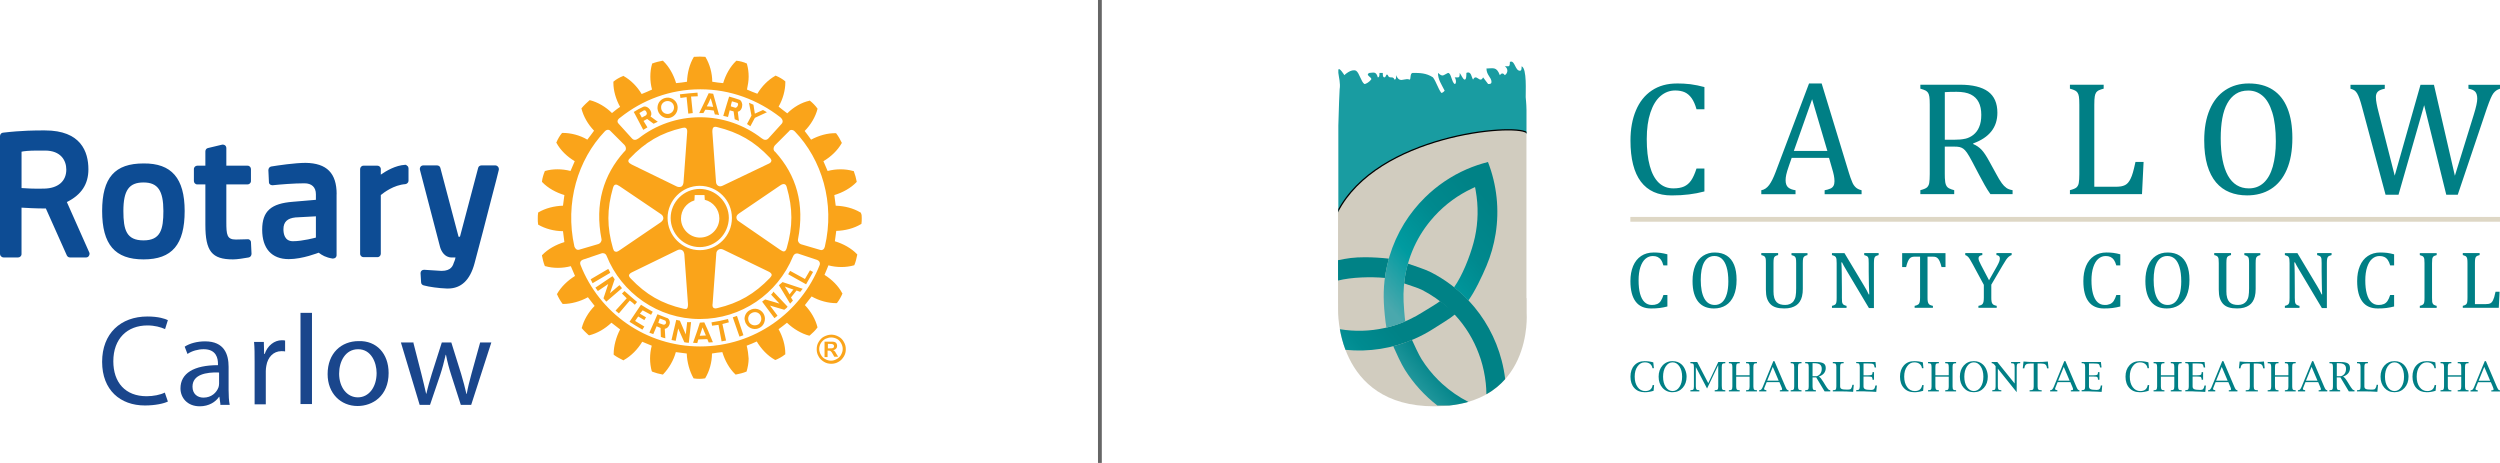
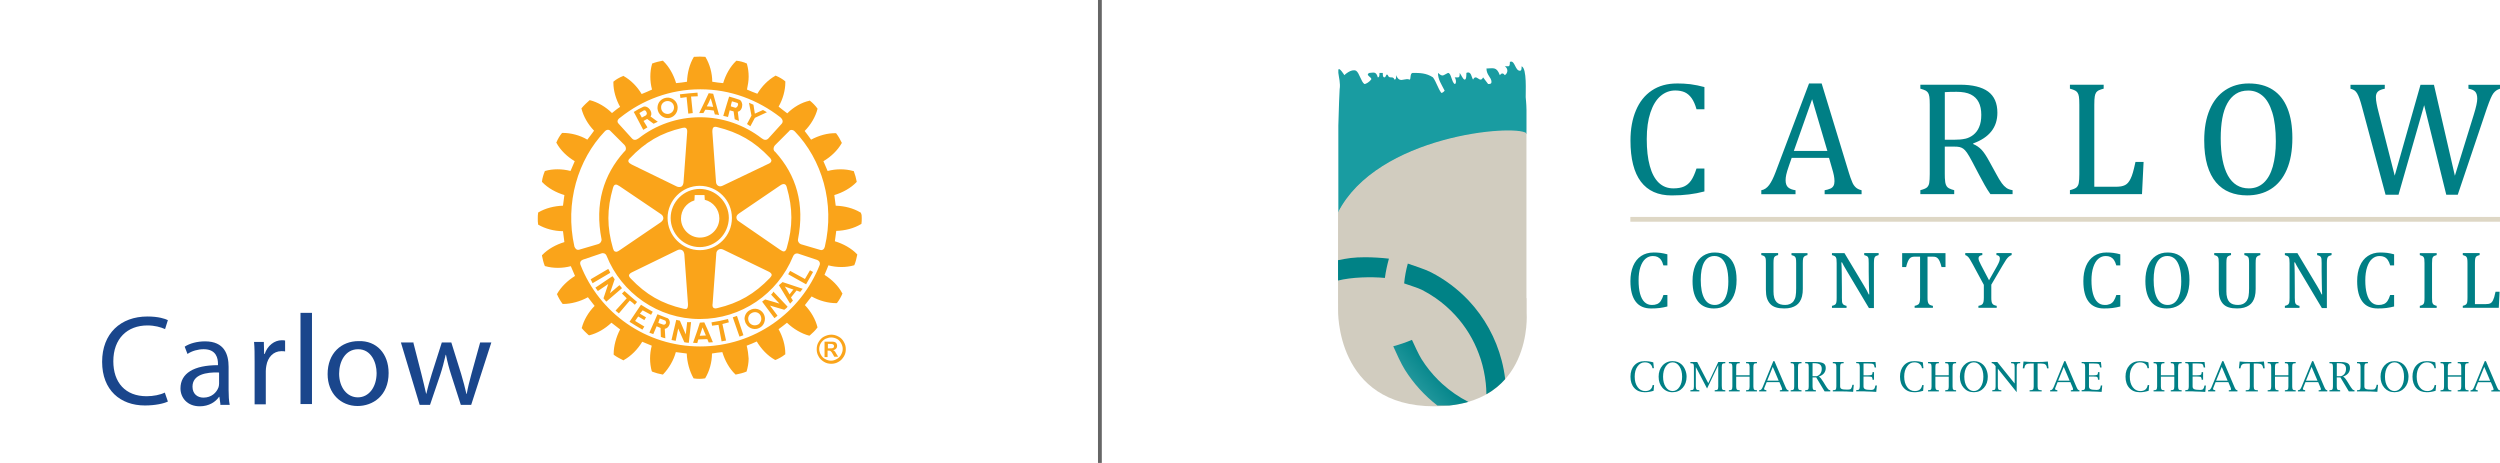
<svg xmlns="http://www.w3.org/2000/svg" id="b" viewBox="0 0 1305.33 241.71">
  <defs>
    <style>.h{fill:#199ca1;}.i,.j,.k{fill:none;}.l{fill:url(#g);}.m{fill:#ded7c5;}.n{fill:#007f85;}.o{fill:url(#e);}.p{fill:url(#f);}.q{clip-path:url(#d);}.r{fill:#0d4c94;}.s{fill:#1a468c;}.t{fill:#faa41a;}.j{stroke-miterlimit:13.33;stroke-width:1.33px;}.j,.k{stroke:#000;}.k{opacity:.6;stroke-miterlimit:10;stroke-width:2px;}.u{fill:#d1ccbf;}</style>
    <clipPath id="d">
-       <rect class="i" x="698.77" y="29.57" width="98.24" height="81.66" />
-     </clipPath>
+       </clipPath>
    <linearGradient id="e" x1="-3069.06" y1="-5097.79" x2="-3066.27" y2="-5097.79" gradientTransform="translate(-29670.63 -194968.42) rotate(-39.9) scale(33.2 -33.2)" gradientUnits="userSpaceOnUse">
      <stop offset="0" stop-color="#4aa8ad" />
      <stop offset=".12" stop-color="#4aa8ad" />
      <stop offset=".25" stop-color="#34a2a7" />
      <stop offset=".5" stop-color="#008388" />
      <stop offset=".62" stop-color="#008286" />
      <stop offset=".75" stop-color="#008286" />
      <stop offset="1" stop-color="#008286" />
    </linearGradient>
    <linearGradient id="f" x1="-3059.34" y1="-5025.3" x2="-3057.81" y2="-5025.3" gradientTransform="translate(-44247.54 -298134.07) rotate(-39.9) scale(51.28 -51.28)" gradientUnits="userSpaceOnUse">
      <stop offset="0" stop-color="#0d9ca1" />
      <stop offset=".25" stop-color="#008b90" />
      <stop offset=".5" stop-color="#008286" />
      <stop offset="1" stop-color="#008286" />
    </linearGradient>
    <linearGradient id="g" x1="-3055.97" y1="-4997.91" x2="-3054.4" y2="-4997.91" gradientTransform="translate(-54877.94 -373773.85) rotate(-39.9) scale(64.53 -64.53)" gradientUnits="userSpaceOnUse">
      <stop offset="0" stop-color="#4aa8ad" />
      <stop offset=".25" stop-color="#009ba0" />
      <stop offset=".5" stop-color="#00898e" />
      <stop offset=".75" stop-color="#008286" />
      <stop offset="1" stop-color="#008286" />
    </linearGradient>
  </defs>
  <g id="c">
    <path class="s" d="M87.65,209.66c-2.05,1.02-6.57,2.05-11.98,2.05-12.86,0-22.35-8.03-22.35-22.79s9.64-23.67,23.67-23.67c5.7,0,9.2,1.17,10.66,1.9l-1.46,4.67c-2.34-1.02-5.41-1.9-9.2-1.9-10.52,0-17.82,6.87-17.82,18.7,0,11.1,6.28,18.26,17.38,18.26,3.51,0,7.16-.73,9.5-1.9l1.61,4.67h0Z" />
    <path class="s" d="M115.12,211.26l-.58-4.09h-.15c-1.75,2.63-5.26,4.97-10.08,4.97-6.57,0-10.08-4.53-10.08-9.35,0-7.89,7.01-12.13,19.58-12.13v-.73c0-2.63-.73-7.6-7.45-7.6-2.92,0-6.14.88-8.47,2.48l-1.46-3.8c2.63-1.75,6.57-2.78,10.66-2.78,10.08,0,12.27,6.87,12.27,13.29v12.13c0,2.78.15,5.7.58,7.74h-5.11l.29-.15h0ZM114.24,194.46c-6.57-.15-13.73,1.02-13.73,7.45,0,3.8,2.63,5.7,5.7,5.7,4.24,0,6.87-2.63,7.89-5.41.15-.58.29-1.17.29-1.9v-5.7h-.15v-.15Z" />
    <path class="s" d="M132.94,188.76c0-3.8,0-7.16-.29-10.23h5.11l.15,6.28h.29c1.46-4.38,5.11-7.16,8.91-7.16.73,0,1.02,0,1.75.15v5.7c-.58-.15-1.17-.15-1.9-.15-4.24,0-7.16,3.21-7.89,7.6-.15.88-.29,1.75-.29,2.78v17.38h-5.84s0-22.35,0-22.35Z" />
    <path class="s" d="M156.9,163.35h5.99v47.62h-5.99v-47.62Z" />
    <path class="s" d="M202.91,194.75c0,11.98-8.33,17.24-16.22,17.24-8.77,0-15.63-6.57-15.63-16.65,0-10.96,7.16-17.24,16.22-17.24,9.35-.29,15.63,6.57,15.63,16.65ZM177.06,195.05c0,7.16,4.09,12.42,9.79,12.42s9.79-5.26,9.79-12.71c0-5.41-2.78-12.42-9.64-12.42-6.72,0-9.93,6.43-9.93,12.71h0Z" />
    <path class="s" d="M215.77,178.68l4.24,16.51c.88,3.65,1.75,7.01,2.48,10.37h.15c.73-3.36,1.75-6.87,2.78-10.23l5.26-16.51h4.97l5.11,16.36c1.17,3.8,2.05,7.45,2.78,10.52h.15c.58-3.36,1.46-6.72,2.48-10.52l4.53-16.36h5.84l-10.52,32.58h-5.41l-4.97-15.49c-1.17-3.65-2.05-6.87-2.78-10.66h-.15c-.88,3.8-1.75,7.16-2.92,10.66l-5.26,15.49h-5.41l-9.79-32.58h6.72l-.29-.15h0Z" />
-     <path class="r" d="M131.04,126.53l.29,5.99c0,.88-.58,1.75-1.46,1.9-2.48.44-5.99,1.02-8.18,1.02-11.1,0-14.46-4.24-14.46-18.11v-21.04h-4.24c-1.02,0-1.75-.88-1.75-1.75v-6.28c0-1.02.88-1.75,1.75-1.75h4.24v-7.45c0-.88.58-1.61,1.31-1.75l7.3-1.75c.58-.15,1.17,0,1.61.29s.73.88.73,1.46v9.2h11.1c1.02,0,1.75.88,1.75,1.75v6.28c0,1.02-.88,1.75-1.75,1.75h-11.1v19.58c0,6.72.29,9.2,4.97,9.2,1.75,0,4.53-.15,5.99-.15,1.02-.15,1.9.58,1.9,1.61M96.42,110.17c0,17.53-6.57,25.27-21.47,25.27s-21.62-7.74-21.62-25.27,6.72-24.83,21.62-24.83c14.61-.15,21.47,7.74,21.47,24.83M85.31,110.17c0-10.66-2.92-14.9-10.37-14.9s-10.52,3.94-10.52,14.9c0,9.93,1.61,15.34,10.52,15.34s10.37-5.7,10.37-15.34M260.03,87.09c-.29-.44-.88-.73-1.46-.73h-7.16c-.88,0-1.61.58-1.75,1.31l-9.5,35.94h-.73l-9.5-35.94c-.15-.73-.88-1.31-1.75-1.31h-7.16c-.58,0-1.17.29-1.46.73s-.44,1.02-.29,1.61l10.52,40.32c.58,2.05,2.34,5.41,5.99,5.41h2.05c-.15.73-.29,1.46-.58,2.05l-.15.29c-.58,1.9-1.46,4.67-6.57,4.67l-9.06-.58c-.58,0-1.02.15-1.31.44-.44.44-.58.88-.58,1.31l.29,4.82c0,.73.58,1.46,1.46,1.61,2.63.73,7.74,1.46,11.98,1.61h.58c6.87,0,11.54-4.38,13.88-13.15,2.78-10.23,6.14-23.37,8.62-33.02,1.17-4.38,2.05-8.03,2.78-10.66l1.31-5.26c0-.44,0-1.02-.44-1.46M46.6,131.79c.29.58.15,1.17-.15,1.75s-.88.88-1.46.88h-8.47c-.73,0-1.31-.44-1.61-1.02l-10.96-24.54c-5.41,0-10.08-.29-12.71-.44v24.25c0,1.02-.88,1.75-1.75,1.75H1.9c-1.02,0-1.9-.88-1.9-1.75v-61.65c0-.88.73-1.75,1.61-1.75,9.79-1.17,17.53-1.17,20.45-1.17h1.46c18.7,0,22.64,11.1,22.64,20.31,0,7.74-3.65,13.29-11.25,17.09,0,0,11.69,26.3,11.69,26.3ZM23.52,78.62h-3.94c-4.53,0-7.01.29-8.33.58v18.99c2.19.15,6.28.44,11.83.29,7.16-.15,11.54-3.8,11.54-9.93,0-4.82-2.92-9.93-11.1-9.93M175.74,101.41v31.85c0,.58-.29,1.02-.58,1.31-.44.29-.88.44-1.46.44-3.65-.58-5.55-1.75-7.3-3.07-.15,0-8.33,3.36-15.63,3.36-8.91,0-13.88-5.55-13.88-15.34s4.67-13.73,16.07-14.61l11.98-1.02v-2.92c0-3.65-2.19-5.7-5.99-5.7-5.26,0-12.71.58-16.65,1.02-.44,0-1.02-.15-1.31-.44-.44-.29-.58-.73-.58-1.31l-.29-6.14c0-.88.58-1.75,1.46-1.9,3.51-.58,12.42-1.9,17.97-1.9,11.1.15,16.22,5.41,16.22,16.36M154.27,113.53c-4.24.44-6.28,2.34-6.28,6.14,0,2.34.58,6.28,4.97,6.28,5.11,0,11.98-1.9,11.98-1.9v-11.1l-10.66.58h0ZM211.39,86.07c-4.82.29-9.64,3.07-12.56,5.11v-2.92c0-1.02-.88-1.75-1.75-1.75h-7.3c-1.02,0-1.75.88-1.75,1.75v44.26c0,1.02.88,1.75,1.75,1.75h7.3c1.02,0,1.75-.88,1.75-1.75v-30.68c1.61-1.31,6.72-5.26,12.86-5.7.88-.15,1.61-.88,1.61-1.75v-6.43c0-.44-.15-1.02-.58-1.31-.44-.44-.88-.73-1.31-.58" />
    <path class="t" d="M328.84,156.92l-5.7,6.72-1.75-1.46,5.84-6.43c-.88-.88-1.61-1.61-2.48-2.48l1.31-1.31c2.19,2.05,4.24,3.65,6.57,5.7l-1.17,1.46c-.73-.73-1.61-1.46-2.63-2.19M317.59,140.41l-9.2,5.41c.29.58.73,1.46,1.02,2.05l9.2-5.41c-.29-.88-.58-1.31-1.02-2.05M323.43,148.88l-4.97,4.24,2.48-7.3c-.44-.58-.58-1.02-1.17-1.61l-8.91,5.99c.44.58.88,1.17,1.31,1.75l5.41-3.65-2.48,7.45c.44.44.88,1.17,1.46,1.75l8.18-7.01c-.29-.58-.88-1.02-1.31-1.61M335.56,162.03c1.46.73,2.92,1.61,4.38,2.34l.88-1.61c-2.19-1.17-4.24-2.48-6.14-3.65l-5.99,8.91c2.34,1.46,4.38,2.78,6.72,4.09l1.02-1.61-4.82-2.92,1.61-2.34,3.21,1.9.88-1.46c-1.02-.58-2.05-1.17-3.21-1.9l1.46-1.75h0ZM365.36,129.02c-8.33,0-15.19-6.87-15.19-15.19s6.87-15.19,15.19-15.19,15.19,6.87,15.19,15.19c-.15,8.33-6.87,15.19-15.19,15.19M365.51,124.05c5.55,0,10.08-4.53,10.08-10.08,0-4.53-3.21-8.62-7.6-9.64,0-.44-.15-2.48-.15-2.48h-5.11s-.15,2.34-.15,2.78c-4.24,1.31-7.01,5.11-7.01,9.5,0,5.41,4.53,9.93,9.93,9.93M343.3,56.7v-.44c0-2.78,2.05-4.97,4.82-5.26,2.92-.29,5.55,1.9,5.7,4.82v.44c0,2.78-2.05,5.11-4.82,5.41-2.92.15-5.41-2.05-5.7-4.97M345.2,56.41c.15,1.9,1.75,3.21,3.65,3.07,1.75-.15,3.07-1.61,3.07-3.36v-.29c-.15-1.9-1.75-3.21-3.65-3.07-1.75.15-3.21,1.61-3.07,3.36v.29ZM367.26,59.04h-2.19l2.63-5.41,2.34-4.97,2.34.29,1.31,4.67,1.75,6.43c-.73-.15-1.46-.29-2.19-.29l-.58-2.05c-1.61-.29-2.92-.29-4.38-.44l-1.02,1.75ZM369.01,55.53c1.17,0,2.19.15,3.36.29l-.58-2.19-.73-2.34-1.02,2.34-1.02,1.9h0ZM358.49,50.71l.88,8.62,2.34-.29-.88-8.62,3.51-.15-.15-1.9c-3.8.29-5.41.44-9.2.88l.29,1.9,3.21-.44h0ZM358.79,168.17l-.73,6.43-3.07-7.16c-.73-.15-1.17-.29-1.9-.44l-2.48,10.52c.73.15,1.46.29,2.19.44l1.31-6.43,3.21,7.16c.73.15,1.46.29,2.34.29l1.17-10.81c-.58,0-1.31.15-2.05,0M420.29,145.67l-7.74-4.24-1.02,1.75,9.35,5.26,3.65-6.43-1.61-.88s-2.63,4.53-2.63,4.53ZM408.6,147.28l10.52,3.51c-.29.29-.44.58-.73.88-.15.29-.44.44-.58.73l-1.9-.73-2.92,3.65,1.02,1.61c-.44.44-.88,1.02-1.46,1.61l-4.24-7.01-1.61-2.63,1.9-1.61h0ZM409.77,149.61l1.31,2.05,1.17,2.05,1.61-2.05.44-.44-4.53-1.61h0ZM398.67,163.78c.44.73.73,1.75.73,2.63,0,.73-.15,1.46-.44,2.19-.44,1.02-1.17,1.9-2.19,2.48-2.48,1.46-5.7.58-7.16-1.9,0-.15-.15-.29-.29-.44-.29-.73-.44-1.46-.58-2.19,0-1.9,1.02-3.65,2.63-4.53,2.63-1.61,5.84-.73,7.3,1.75M397.5,166.41c0-.58-.15-1.17-.44-1.75-.88-1.61-2.92-2.19-4.67-1.17-1.17.58-1.75,1.75-1.75,2.92,0,.58.15,1.17.44,1.75.15.15.15.29.44.58,1.02,1.17,2.78,1.46,4.24.73.44-.15.73-.44.88-.73.58-.73.88-1.46.88-2.34M402.61,153.85l4.38,4.67-7.45-2.19c-.58.44-1.02.58-1.61,1.17l6.43,8.62c.58-.44,1.17-.88,1.61-1.31l-3.94-5.26,7.45,2.19c.58-.44,1.31-.88,1.75-1.61l-7.45-7.89c-.15.58-.73,1.17-1.17,1.61M449.94,113.97c0,1.02,0,2.05-.15,2.78v.15l-.29.15c-3.65,2.19-8.18,3.36-12.86,3.51-.15.58-.58,4.82-.73,5.41,4.38,1.31,8.62,3.65,11.54,6.72l.15.15v.15c-.29,1.61-.88,3.94-1.46,5.26l-.15.29h-.15c-4.09,1.17-8.91,1.17-13.29,0-.15.58-1.9,4.53-2.05,4.97,3.94,2.48,7.3,5.84,9.2,9.5l.15.15v.15c-.58,1.46-1.75,3.51-2.78,4.82l-.15.15h-.29c-4.09,0-8.77-1.17-12.86-3.51-.44.44-3.07,4.09-3.51,4.53,3.21,3.36,5.55,7.45,6.57,11.54v.15l-.15.15c-.88,1.31-2.63,2.92-3.8,3.94l-.15.15h-.29c-3.94-1.02-8.18-3.51-11.54-6.72-.44.44-3.8,2.92-4.38,3.36,2.19,3.94,3.51,8.47,3.51,12.56v.58l-.29.15c-1.17,1.02-3.36,2.19-4.82,2.78h-.15l-.29-.15c-3.65-2.05-7.01-5.55-9.35-9.5-.58.29-4.67,2.05-5.26,2.19.58,2.19.88,4.53,1.02,6.72,0,2.34-.44,4.53-1.02,6.57v.15l-.29.15c-1.31.58-3.65,1.17-5.26,1.46h-.29l-.15-.15c-3.07-2.92-5.41-7.16-6.72-11.54-.58,0-4.82.58-5.41.73,0,4.53-1.31,9.2-3.51,12.86l-.15.15h-.29c-1.46.29-3.8.29-5.41,0h-.15l-.15-.15c-2.05-3.65-3.36-8.33-3.51-12.86-.58,0-5.11-.73-5.7-.73-1.17,4.38-3.65,8.47-6.57,11.54l-.15.15h-.29c-1.61-.29-3.8-.88-5.26-1.46l-.15-.15-.15-.15c-.58-2.05-.88-4.38-.88-6.57s.29-4.53.88-6.72c-.58-.29-4.38-1.75-4.97-2.05-2.34,3.94-5.84,7.45-9.5,9.5l-.15.15h-.29c-1.46-.73-3.51-1.75-4.82-2.78l-.15-.15v-.44c0-4.09,1.31-8.77,3.36-12.71-.44-.44-4.09-3.07-4.53-3.51-3.36,3.21-7.45,5.55-11.54,6.57h-.15l-.29-.15c-1.17-1.02-2.78-2.63-3.8-3.94l.29.44v-.15c1.02-4.09,3.51-8.33,6.72-11.54-.29-.44-3.07-3.94-3.51-4.53-3.94,2.19-8.77,3.51-12.86,3.51h-.29l-.15-.15c-1.02-1.31-2.19-3.36-2.78-4.82l-.15-.15.15-.15c2.05-3.65,5.55-7.01,9.35-9.35-.29-.58-1.9-4.53-2.19-5.11-4.38,1.17-9.2,1.17-13.29,0h-.15l-.15-.15c-.58-1.31-1.17-3.65-1.46-5.26v-.29l.15-.15c2.92-3.07,7.16-5.41,11.54-6.72,0-.58-.73-5.11-.73-5.7-4.67,0-9.35-1.31-12.86-3.36l-.15-.15v-.29c-.15-.73-.15-1.75-.15-2.78s0-1.9.15-2.78v-.29l.15-.15c3.65-2.19,8.33-3.36,12.86-3.51.15-.58.58-4.97.73-5.55-4.38-1.31-8.62-3.65-11.54-6.72l-.15-.15v-.29c.15-1.61.88-3.94,1.46-5.26v-.15h.15c3.94-1.17,8.91-1.17,13.29,0,.29-.58,1.9-4.53,2.19-5.11-3.94-2.34-7.45-5.7-9.5-9.5l-.15-.29.15-.15c.58-1.46,1.75-3.51,2.78-4.67l.15-.15h.29c4.24,0,8.91,1.17,12.86,3.51.44-.44,3.07-4.09,3.51-4.67-3.21-3.36-5.55-7.45-6.57-11.54v-.15l.15-.15c1.02-1.31,2.78-2.92,3.94-3.94l.15-.15h.15c4.09,1.02,8.33,3.51,11.54,6.72.44-.44,3.65-2.92,4.24-3.21-2.19-3.94-3.51-8.47-3.51-12.56v-.58l.15-.15c1.17-1.02,3.21-2.19,4.82-2.78l.15-.15.29.15c3.65,2.05,7.01,5.41,9.35,9.35.58-.15,4.82-2.05,5.41-2.34-.58-2.19-.88-4.38-.88-6.72s.29-4.53.88-6.57v-.29h.15c1.31-.58,3.65-1.17,5.26-1.46h.29l.15.15c3.07,2.92,5.41,7.16,6.72,11.54.58,0,5.11-.58,5.7-.73.15-4.53,1.31-9.2,3.51-12.86l.15-.15h.29c1.61-.15,3.94-.15,5.41,0h.15l.15.15c2.19,3.65,3.51,8.33,3.51,12.86.73.15,4.97.73,5.7.73,1.31-4.38,3.65-8.62,6.72-11.54l.15-.15h.15c1.61.15,3.94.73,5.26,1.46h.15v.29c.58,2.05.88,4.24.88,6.57s-.44,4.53-.88,6.72c.58.29,4.82,2.05,5.41,2.19,2.34-3.94,5.7-7.3,9.35-9.35l.15-.15.29.15c1.46.58,3.51,1.75,4.67,2.78l.15.15v.58c0,4.09-1.31,8.77-3.51,12.56.44.44,3.94,3.07,4.53,3.51,3.21-3.21,7.45-5.7,11.54-6.57l.15-.15.15.15c1.17.88,2.92,2.63,3.8,3.94l.15.15v.15c-1.02,4.09-3.51,8.33-6.72,11.54.44.44,2.92,3.94,3.36,4.53,4.09-2.19,8.77-3.51,12.86-3.36h.15l.15.15c1.02,1.31,2.19,3.36,2.78,4.67l.15.29-.15.15c-2.05,3.65-5.55,7.01-9.5,9.35.29.58,1.9,4.53,2.19,5.11,4.38-1.17,9.2-1.17,13.29,0h.29l.15.29c.58,1.46,1.17,3.65,1.46,5.26v.15l-.15.15c-2.92,3.07-7.16,5.41-11.54,6.72.15.58.58,4.97.73,5.55,4.67.15,9.2,1.31,12.86,3.51l.29.15v.15c.44.73.44,1.75.44,2.78M323,64.59l7.01,7.74c1.02,1.02,2.05.88,3.51-.15,8.77-6.87,20.01-10.96,31.99-10.96s23.23,4.09,32.14,10.96c1.31,1.02,2.48,1.17,3.51.15l7.01-7.74c.73-.88.73-2.05-.73-3.36-11.69-9.06-26-14.61-41.78-14.61s-30.24,5.55-41.78,14.75c-1.75,1.17-1.75,2.34-.88,3.21M323.43,97.17c-.73-.44-1.61-1.02-2.19-.73-.58.15-.88.73-1.17,1.61-3.21,11.1-3.21,20.6,0,31.7.29.73.44,1.46,1.17,1.61.58.29,1.31,0,2.34-.73l21.47-14.61c.73-.58,1.31-1.31,1.31-2.05,0-.88-.44-1.61-1.31-2.19l-21.62-14.61h0ZM328.11,84.31c.15.73,1.02,1.17,1.75,1.61l23.37,11.39c.88.44,1.75.44,2.48.15.73-.44,1.02-1.17,1.17-2.19l1.9-26c.15-1.31-.15-2.05-.58-2.34-.44-.44-1.17-.29-1.9-.15-11.25,2.63-19.43,7.45-27.46,15.92-.58.44-.88,1.17-.73,1.61M328.4,143.77c0,.44.29,1.02.88,1.61,8.03,8.47,16.22,13.15,27.46,15.78.73.15,1.46.29,1.9,0,.44-.44.58-1.17.58-2.34l-1.9-26c-.15-1.02-.44-1.75-1.17-2.19s-1.61-.44-2.48,0l-23.37,11.39c-.88.44-1.75.88-1.9,1.75.15-.15,0-.15,0,0M365.36,130.62c9.2,0,16.8-7.45,16.8-16.8s-7.6-16.8-16.8-16.8-16.8,7.6-16.8,16.8,7.6,16.8,16.8,16.8M372.52,160.72c.44.29,1.02.44,2.05.15,11.25-2.63,19.43-7.45,27.46-15.78.44-.58,1.02-1.17.88-1.75-.15-.58-.73-1.17-1.75-1.61l-23.52-11.39c-.88-.44-1.75-.44-2.48,0s-1.17,1.17-1.17,2.19l-1.9,26c-.15.73-.15,1.75.44,2.19M407.43,130.48c.73.44,1.46,1.02,2.19.73.44-.15.88-.73,1.17-1.75,3.21-11.1,3.21-20.6,0-31.7-.15-.73-.58-1.46-1.17-1.61s-1.31,0-2.34.73l-21.47,14.61c-.88.58-1.31,1.31-1.31,2.05s.44,1.61,1.31,2.05l21.62,14.9h0ZM402.76,83.88c0-.44-.29-1.02-.88-1.61-8.03-8.47-16.22-13.15-27.46-15.92-.58-.15-1.31-.29-1.9.15-.44.44-.58,1.17-.58,2.34l1.9,26c0,1.02.44,1.75,1.17,2.19s1.61.29,2.48-.15l23.52-11.25c.73-.29,1.61-.73,1.75-1.61.15-.58.15-.73,0-.15M302.54,130.33l9.93-2.92c.88-.29,1.75-1.31,1.61-2.48-3.65-18.55,1.02-33.6,11.83-45.72,1.17-.73,1.17-2.34.15-3.51l-7.3-7.3c-.73-.88-2.05-.88-3.07.29-13.88,14.61-20.89,37.11-15.78,60.04.44,1.17,1.31,2.05,2.63,1.61M426.72,135.74l-10.08-3.36c-.58-.15-1.9-.15-2.63,1.61-8.03,19.43-26.88,32.58-48.65,32.58s-40.9-13.59-48.65-33.02c-.58-1.46-2.05-1.46-2.48-1.31l-9.93,3.36c-1.02.44-1.75,1.31-1.17,2.78,9.79,24.98,34.04,42.51,62.38,42.51s52.74-17.68,62.52-42.66c.29-1.17-.29-2.05-1.31-2.48M415.03,68.68c-1.02-1.17-2.63-1.02-3.07-.15l-7.3,7.3c-1.02,1.17-1.02,2.78.15,3.51,10.96,12.13,15.49,27.17,11.83,45.72-.15,1.17.73,2.19,1.61,2.48l9.93,2.92c1.31.44,2.19-.44,2.48-1.61,5.41-22.94-1.61-45.58-15.63-60.19M391.8,65.91l2.34-4.38,6.28-2.92c-.58-.44-1.31-.73-2.05-1.17l-4.24,1.9-.73-4.67c-.88-.44-1.46-.58-2.34-1.02l1.31,6.72-2.34,4.38s1.75,1.17,1.75,1.17ZM380.12,166.56c-3.07.73-5.55,1.31-8.62,1.75l.29,1.75c1.17-.15,2.19-.29,3.36-.44l1.61,8.62,2.34-.44-1.9-8.62c1.17-.29,2.19-.58,3.36-.88l-.44-1.75h0ZM349.73,168.02v.58c-.15,1.46-1.17,2.92-2.63,3.07l.29,4.97c-.73-.15-1.61-.44-2.34-.73l-.15-4.67-2.05-.88-1.75,4.09c-.73-.29-1.31-.44-2.05-.73l2.19-4.97.29-.58,1.75-4.09,4.82,1.9c1.02.15,1.46,1.17,1.61,2.05M347.68,168.02c0-.29-.15-.58-.58-.73l-2.63-1.02-.58,1.75-.15.58h0l2.48.88c.73.29,1.31-.29,1.61-.88-.15-.15-.15-.29-.15-.58M380.12,61.09c-.88-.29-1.46-.29-2.48-.58l1.75-5.84,1.31-4.24c1.75.44,3.51,1.02,5.26,1.61,1.02.29,1.46,1.46,1.61,2.63,0,1.61-.73,3.36-2.34,3.65l.58,4.82c-.73-.29-1.31-.58-2.19-.88l-.58-4.09-2.05-.58-.88,3.51ZM381.58,55.53l2.34.73c.58.15,1.46-.88,1.46-1.75,0-.44-.15-.73-.73-.88-.88-.29-1.46-.44-2.48-.73l-.44,1.61-.15,1.02ZM369.89,173.13l2.34,5.55c-.73,0-1.46.15-2.19.15l-.73-1.75-4.67.15-.58,1.9c-.73,0-1.46-.15-2.19-.15l2.05-5.84,1.46-4.53v-.15l2.34-.15.15.29s2.05,4.53,2.05,4.53ZM368.57,175.18l-.88-2.05-.88-2.19-.73,2.19-.73,2.19,3.21-.15ZM382.6,165.68l3.51,10.08c.73-.29,1.46-.44,2.05-.73l-3.36-10.08c-.88.29-1.31.44-2.19.73M331.47,59.48l-.58-1.02c1.61-1.02,3.21-1.9,4.82-2.63,1.9-1.02,4.53,1.46,4.38,3.8,0,.44-.15.73-.44,1.17l3.8,2.78c-.73.29-1.31.58-2.19,1.02l-3.36-2.48-1.9,1.02,2.05,3.36c-.73.44-1.17.73-2.19,1.31l-4.38-8.33h0ZM333.81,59.04l.29.44,1.02,1.9,2.19-1.17c.15-.15.29-.44.44-.73,0-1.02-.73-2.34-1.75-1.75-.73.44-1.31.73-2.19,1.31" />
    <path class="t" d="M432.27,181.9h.73c.88,0,1.61,0,1.75-.15.29,0,.44-.15.58-.44.15-.15.15-.44.15-.58,0-.29-.15-.44-.15-.58-.15-.15-.29-.29-.58-.44-.29-.15-.88-.15-1.75-.15h-.73v2.34ZM430.52,186.43v-8.03h4.24c.58,0,1.02.15,1.31.29.29.15.58.44.73.73s.29.73.29,1.17c0,.58-.15,1.02-.58,1.46s-.88.73-1.61.73c.29.15.44.15.58.29s.29.29.58.58c0,0,.29.44.58,1.02l1.02,1.61h-2.05l-.73-1.31c-.44-.88-.88-1.46-1.17-1.61-.29-.29-.73-.29-1.17-.29h-.44v3.36h-1.61ZM434.02,176.2c-1.02,0-2.05.29-3.07.73-1.02.58-1.75,1.31-2.34,2.19-.58,1.02-.88,2.05-.88,3.07s.29,2.05.88,3.07,1.31,1.75,2.19,2.19c1.02.58,2.05.88,3.07.88s2.05-.29,3.07-.88,1.75-1.31,2.19-2.19c.58-1.02.88-2.05.88-3.07s-.29-2.05-.88-3.07-1.31-1.75-2.19-2.19-1.9-.73-2.92-.73M434.02,174.74c1.31,0,2.48.29,3.8,1.02,1.17.58,2.19,1.61,2.78,2.78.73,1.17,1.02,2.48,1.02,3.8s-.29,2.63-1.02,3.8c-.73,1.17-1.61,2.19-2.78,2.78-1.17.73-2.48,1.02-3.8,1.02s-2.63-.29-3.8-1.02c-1.17-.73-2.19-1.61-2.78-2.78-.73-1.17-1.02-2.48-1.02-3.8s.29-2.63,1.02-3.8c.73-1.17,1.61-2.19,2.78-2.78s2.48-1.02,3.8-1.02" />
    <line class="k" x1="574.29" x2="574.29" y2="241.71" />
    <path class="h" d="M788.35,32.29c0,1.17,0,2.31-.87,2.31h-1.75c1.75,1.17,1.75,3.48,0,4.64-.87-1.17-1.74-1.17-2.62,0-1.75-4.64-3.49-3.48-6.98-3.48,0,3.48,2.62,4.64,2.62,6.97,0,1.14-.87,1.14-1.75,1.14-.87-1.14-1.74-2.3-2.62-3.47-.87,1.75-1.75,1.17-2.62.58-.87-.58-1.75-1.16-2.62.59-.87-1.17-.87-4.64-3.49-3.5,0,1.17,0,3.5-.87,3.5s-1.74-2.33-2.62-3.5c0,1.17,0,2.33-.87,2.33h-1.74c.87,1.16.87,3.47,0,3.47-1.75-1.14-1.75-5.8-3.49-5.8-2.62,1.17-2.62,2.33-5.24,0,0,3.5,1.74,5.8,3.49,9.28,0,0-.87,1.16-1.75,1.16-1.74-2.31-2.62-5.78-4.36-8.11-3.5-2.33-6.99-2.33-10.48-2.33-1.74,0-.87,3.5-1.74,3.5-.95-.43-1.9-.23-2.82-.04-1.59.33-3.06.66-4.17-2.29,0,1.16,0,2.32-.87,2.32-.87-2.32-2.62,0-3.5-2.32-.87-1.17-.87,1.16-1.74,1.16s-.87-1.16-.87-2.33h-1.74c0,1.17,0,2.33-.87,2.33-.87-3.48-2.62-2.33-4.37-2.33-2.61,1.17,1.75,2.33.88,3.49-.87,1.17-2.62,2.31-3.49,2.31-1.75-1.14-2.62-5.8-4.37-6.94-2.61-1.17-6.11,2.31-6.11,2.31,0,0-2.76-4.54-3.14-2.74v1.55c.25,2.26,1.21,5.49.68,8.58-.1.68-.43,9.95-.68,18.92v45.67c20.65-40.43,92.54-46.16,98.22-41.21,0,0,.02-1.07.02-2.68v-9.98c-.04-3.3-.39-6.02-.41-6.58-.1-2.37.76-15.08-2.14-16.16,0,1.16,0,2.33-.87,2.33-2.36,0-2.6-4.79-4.58-4.79-.23,0-.45.05-.66.15" />
    <g class="q">
      <path class="j" d="M797.01,69.53c-3.16-2.41-22.63-2.13-43.86,3.79-21.24,5.91-44.25,17.45-54.52,37.56" />
    </g>
    <path class="m" d="M851.26,115.77h454.07v-2.5h-454.07v2.5Z" />
    <path class="n" d="M1288.85,44.27v2.04c1.65.27,2.82.79,3.53,1.55.7.76,1.07,1.98,1.07,3.69s-.6,4.41-1.8,8.29l-9.88,31.92-10.93-47.48h-7.02l-13.46,47.44-8.42-33.06c-.45-1.69-.79-3.22-1.04-4.56-.23-1.15-.36-2.31-.37-3.48,0-1.2.35-2.13,1.03-2.79.68-.68,1.88-1.18,3.61-1.51v-2.04h-17.91v2.04c.93.25,1.63.55,2.12.89.48.35.95.87,1.36,1.55.43.7.83,1.63,1.26,2.83s.87,2.74,1.38,4.64l12.19,45.44h6.77l13.39-46.74,11.54,46.74h6l15.22-45.15c.74-2.11,1.38-3.8,1.92-5.07.54-1.26,1.04-2.17,1.49-2.77.47-.6.95-1.07,1.46-1.42.49-.37,1.17-.68,2-.95v-2.04h-16.48ZM1186.69,46.86c-3.4-2.19-7.57-3.28-12.54-3.28-4.65,0-8.75,1.16-12.28,3.49s-6.23,5.72-8.13,10.18c-1.9,4.47-2.85,9.8-2.85,16.03,0,5.05.55,9.39,1.61,13.02,1.07,3.61,2.6,6.6,4.56,8.93,1.98,2.33,4.33,4.04,7.08,5.14,2.73,1.11,5.78,1.65,9.14,1.65,4.73,0,8.89-1.1,12.44-3.33,3.57-2.24,6.32-5.59,8.27-10.09,1.96-4.48,2.93-9.99,2.93-16.53,0-6.09-.85-11.28-2.58-15.54-1.71-4.25-4.25-7.47-7.65-9.66M1186.71,86.93c-1.07,3.75-2.66,6.58-4.77,8.52-2.12,1.94-4.69,2.91-7.74,2.91-4.79,0-8.44-2.25-10.94-6.69-2.48-4.49-3.75-10.98-3.75-19.56,0-3.77.27-7.16.81-10.24.55-3.07,1.42-5.69,2.6-7.84,1.18-2.17,2.68-3.82,4.48-5,1.8-1.17,3.94-1.75,6.46-1.75,2.85,0,5.33.89,7.49,2.72,2.15,1.8,3.84,4.72,5.08,8.71,1.24,4.01,1.86,9.06,1.86,15.14,0,4.99-.55,9.35-1.59,13.09M1113.6,90.25c-.3,1.09-.7,2.15-1.2,3.16-.35.74-.79,1.42-1.32,2.04-.43.49-.95.9-1.53,1.2-.66.31-1.36.54-2.08.66-1,.15-2,.22-3.01.2h-10.96v-42.81c0-2,.08-3.45.25-4.39.09-.73.34-1.43.74-2.06.35-.45.78-.79,1.28-1.07.85-.37,1.73-.67,2.62-.89v-2.04h-17.62v2.04c1.28.37,2.19.68,2.72.99.52.27.96.67,1.28,1.16.33.49.57,1.19.7,2.06.13.87.21,2.27.21,4.19v36.21c0,2.05-.1,3.59-.29,4.59-.11.88-.51,1.7-1.14,2.33-.58.55-1.75,1.03-3.48,1.48v2.06h37.63l.83-16.82h-4.23c-.54,2.54-1.03,4.45-1.39,5.7M1045.25,95.72c-1.04-1.47-1.98-3.02-2.81-4.62l-3.77-6.85c-1.48-2.73-2.81-4.75-4.03-6.05-1.23-1.29-2.72-2.31-4.37-2.99v-.33c4.21-1.52,7.36-3.61,9.47-6.29,2.12-2.66,3.16-5.92,3.16-9.74,0-4.99-1.63-8.68-4.85-11.05-3.24-2.36-8.13-3.57-14.65-3.57h-20.72v2.06c1.3.37,2.19.7,2.73.99.51.28.96.68,1.29,1.16.31.49.54,1.17.68,2.06.14.87.21,2.27.21,4.19v36.21c0,2.05-.1,3.59-.27,4.59-.11.88-.51,1.7-1.14,2.33-.61.55-1.75,1.03-3.5,1.48v2.06h17.68v-2.06c-.94-.22-1.85-.55-2.72-.97-.51-.27-.94-.66-1.26-1.14-.37-.63-.6-1.32-.7-2.04-.19-1.45-.27-2.92-.24-4.39v-14.22h4.6c1.38,0,2.4.07,3.08.23.68.16,1.32.43,1.92.83.6.41,1.26,1.11,1.98,2.12.7,1.01,1.61,2.56,2.74,4.7l3.67,6.98c.93,1.74,1.86,3.47,2.82,5.18.95,1.71,1.96,3.3,3.01,4.77h11.58v-2.05c-1.32-.21-2.4-.6-3.2-1.17-.93-.67-1.73-1.49-2.38-2.42M1026.08,72.44c-1.52.35-3.48.53-5.9.53h-4.73v-24.86c1.57-.11,3.61-.17,6.11-.17,3.13,0,5.61.47,7.45,1.38,1.85.93,3.23,2.27,4.12,4.04.91,1.74,1.36,3.96,1.36,6.6s-.37,4.67-1.14,6.42c-.65,1.6-1.71,3.01-3.06,4.07-1.28.99-2.68,1.65-4.19,2M967.16,95.22c-.69-1.63-1.29-3.29-1.79-4.99l-14.22-46.64h-6.6l-17.47,46.32c-1.09,2.89-2.21,5.14-3.36,6.7-1.16,1.55-2.52,2.46-4.09,2.72v2.06h17.87v-2.06c-1.75-.25-3.06-.76-3.92-1.55-.83-.77-1.26-2-1.26-3.67,0-.87.1-1.82.33-2.89.21-1.07.7-2.62,1.42-4.7l1.42-4.09h19.5l1.55,5.39c.43,1.38.74,2.6.97,3.71.21,1.02.32,2.05.33,3.08,0,.99-.18,1.81-.51,2.41-.35.62-.89,1.11-1.53,1.4-.99.43-2.04.74-3.1.91v2.06h19.29v-2.06c-1.26-.31-2.25-.78-2.97-1.42-.81-.74-1.45-1.66-1.86-2.68M936.63,78.79l9.53-26.99,7.96,26.99h-17.49ZM875.55,43.59c-5.08,0-9.45,1.22-13.1,3.67-3.67,2.46-6.42,5.94-8.3,10.44-1.89,4.48-2.83,9.72-2.83,15.68,0,9.51,1.82,16.67,5.43,21.46,3.63,4.81,8.99,7.2,16.06,7.2,3.3,0,6.33-.18,9.07-.53,2.72-.33,5.4-.84,8.05-1.55v-11.97h-4.13c-.89,2.75-1.84,4.85-2.83,6.26-.99,1.44-2.22,2.46-3.65,3.12-1.46.66-3.34.99-5.61.99-3.01,0-5.55-.99-7.62-2.96-2.06-1.98-3.63-4.89-4.67-8.75-1.07-3.86-1.59-8.54-1.59-14.01s.64-10.07,1.92-13.89c1.28-3.84,3.04-6.72,5.3-8.64,2.24-1.9,4.79-2.87,7.66-2.87,1.92,0,3.58.33,4.95.93,1.36.62,2.56,1.65,3.59,3.08,1.03,1.44,1.88,3.36,2.56,5.79h4.13v-11.58c-2.41-.66-4.87-1.16-7.35-1.5-2.33-.27-4.68-.39-7.03-.39M1303,152.32c-.2.96-.43,1.91-.7,2.86-.16.54-.36,1.06-.61,1.57-.17.37-.39.72-.66,1.03-.22.24-.47.45-.76.6-.33.15-.68.26-1.04.31-.41.07-.89.11-1.5.11h-5.49v-21.4c0-1.01.04-1.73.13-2.2.05-.37.17-.72.37-1.03.18-.22.4-.41.65-.55.25-.13.7-.27,1.3-.45v-1.02h-8.79v1.03c.65.19,1.09.35,1.36.49.25.15.47.35.64.6.18.32.3.67.33,1.03.08.43.12,1.12.12,2.1v18.1c0,1.03-.06,1.79-.14,2.29-.06.44-.27.85-.58,1.16-.29.27-.87.53-1.73.74v1.03h18.79l.43-8.4h-2.12ZM1263.45,133.19c.64.19,1.09.35,1.36.49.26.14.49.35.65.6.18.31.3.66.35,1.01.05.45.1,1.14.1,2.12v18.08c0,1.05-.04,1.81-.14,2.31-.06.44-.27.85-.58,1.16-.29.27-.87.53-1.73.74v1.03h8.81v-1.03c-.48-.1-.94-.28-1.38-.51-.27-.14-.49-.35-.64-.62-.17-.32-.28-.67-.33-1.03-.07-.68-.09-1.37-.08-2.06v-18.08c0-.97.04-1.67.1-2.14.05-.36.17-.72.37-1.03.16-.24.38-.44.64-.58.27-.15.72-.31,1.32-.47v-1.03h-8.81v1.03ZM1242.87,131.83c-2.54,0-4.72.62-6.56,1.85-1.83,1.22-3.2,2.97-4.14,5.2-.95,2.26-1.42,4.87-1.42,7.86,0,4.76.89,8.33,2.72,10.73,1.8,2.41,4.48,3.59,8.03,3.59,1.65,0,3.14-.07,4.52-.25,1.38-.18,2.72-.45,4.02-.79v-5.98h-2.06c-.45,1.38-.91,2.43-1.42,3.14-.46.67-1.09,1.21-1.83,1.55-.89.36-1.85.53-2.81.5-1.49,0-2.76-.5-3.8-1.49-1.03-.97-1.8-2.43-2.34-4.37-.53-1.92-.79-4.27-.79-6.98s.33-5.04.97-6.96,1.52-3.36,2.64-4.31c1.13-.97,2.4-1.44,3.84-1.44.97,0,1.78.16,2.46.47.73.34,1.35.87,1.8,1.53.52.72.95,1.69,1.28,2.89h2.06v-5.78c-1.2-.33-2.43-.59-3.67-.76-1.17-.13-2.34-.19-3.52-.19M1209.84,133.19c.66.19,1.11.35,1.36.5.25.13.46.33.61.57.18.32.28.67.31,1.03.06.45.08,1.14.08,2.12v4.38c0,2.04.02,4.33.1,6.85.03,2.54.11,4.22.17,5.08h-.27c-.35-.78-.72-1.48-1.05-2.12-.35-.62-.78-1.36-1.26-2.19l-10.34-17.25h-6.54v1.03c.65.19,1.09.35,1.36.5.27.13.49.33.64.59.18.32.3.67.35,1.03.06.43.1,1.12.1,2.1v18.08c0,1.05-.06,1.8-.14,2.31-.06.44-.27.85-.58,1.16-.27.27-.85.53-1.73.74v1.03h7.63v-1.03c-.48-.1-.95-.27-1.38-.51-.27-.14-.5-.36-.66-.62-.16-.32-.27-.67-.31-1.03-.08-.68-.11-1.37-.1-2.06v-4.25c0-2.8-.02-5.59-.05-8.42,0-1.94-.08-3.87-.21-5.8h.37c.25.55.55,1.09.85,1.65.31.55.81,1.44,1.55,2.66l11.64,19.54h2.6v-23.46c0-1.01.04-1.75.14-2.2.04-.36.17-.71.37-1.01.16-.23.37-.42.62-.55.25-.13.7-.29,1.32-.46v-1.03h-7.53v1.03ZM1171.87,133.19c.85.23,1.42.47,1.66.7.31.27.53.63.61,1.03.11.45.17,1.26.17,2.48v13.07c0,1.71-.08,3.08-.27,4.1-.14.93-.49,1.81-1.01,2.58-.48.66-1.12,1.2-1.86,1.55-.74.35-1.59.52-2.56.52-.9.02-1.8-.09-2.66-.35-.69-.22-1.32-.6-1.84-1.11-.56-.62-.97-1.35-1.21-2.15-.31-1.11-.46-2.26-.43-3.42v-14.8c0-1.14.06-1.96.17-2.45.07-.43.29-.82.62-1.1.5-.32,1.05-.54,1.63-.66v-1.03h-8.77v1.03c.68.17,1.14.35,1.39.52.24.14.43.33.57.57.15.28.26.59.31.91.05.39.1,1.13.1,2.22v13.76c0,1.8.17,3.28.52,4.44.35,1.16.93,2.17,1.7,3.05.79.85,1.79,1.48,2.99,1.84,1.2.39,2.66.56,4.35.56,1.38,0,2.6-.13,3.63-.43,1.05-.31,1.92-.7,2.64-1.2.74-.5,1.34-1.12,1.82-1.86.52-.79.93-1.72,1.18-2.77.29-1.11.43-2.41.43-3.94v-13.45c0-1.14.06-1.96.15-2.43.09-.42.31-.79.62-1.08.5-.34,1.07-.58,1.67-.7v-1.03h-8.35v1.03ZM1138.07,133.49c-1.69-1.11-3.79-1.65-6.25-1.65s-4.39.58-6.15,1.74c-1.77,1.16-3.13,2.87-4.06,5.08-.95,2.26-1.44,4.91-1.44,8.04,0,2.52.27,4.67.81,6.5.53,1.81,1.3,3.3,2.27,4.47.99,1.16,2.18,2.02,3.53,2.58,1.38.54,2.91.81,4.58.81,2.37,0,4.45-.55,6.23-1.67,1.77-1.1,3.14-2.79,4.13-5.04.97-2.25,1.46-4.99,1.46-8.27,0-3.05-.43-5.65-1.3-7.76-.85-2.14-2.14-3.75-3.82-4.83M1138.08,153.5c-.53,1.87-1.32,3.28-2.38,4.27-1.06.96-2.44,1.48-3.86,1.46-2.4,0-4.23-1.12-5.47-3.36-1.26-2.23-1.88-5.49-1.88-9.78,0-1.89.13-3.59.41-5.13.22-1.37.66-2.69,1.3-3.92.6-1.08,1.34-1.92,2.24-2.5.97-.6,2.1-.9,3.24-.87,1.42,0,2.68.45,3.75,1.36,1.07.91,1.92,2.37,2.54,4.37s.93,4.52.93,7.57c0,2.48-.27,4.68-.79,6.54M1099.88,131.83c-2.52,0-4.71.62-6.54,1.85-1.82,1.22-3.2,2.97-4.15,5.2-.93,2.26-1.4,4.87-1.4,7.86,0,4.75.89,8.32,2.72,10.73,1.8,2.4,4.48,3.59,8.03,3.59,1.63,0,3.14-.07,4.52-.25,1.36-.18,2.72-.45,4.02-.79v-5.98h-2.08c-.32,1.11-.79,2.17-1.4,3.14-.46.67-1.1,1.21-1.84,1.55-.89.36-1.84.54-2.8.5-1.5,0-2.78-.5-3.8-1.49-1.03-.97-1.8-2.43-2.35-4.37-.52-1.92-.79-4.27-.79-6.98s.33-5.04.97-6.96,1.51-3.36,2.63-4.31c1.13-.97,2.41-1.44,3.84-1.44.95,0,1.79.16,2.46.47.73.35,1.35.87,1.81,1.53.5.72.93,1.69,1.26,2.89h2.08v-5.78c-1.21-.33-2.44-.59-3.69-.76-1.17-.13-2.34-.2-3.51-.2M1042.4,133.19c.49.02.96.2,1.34.52.29.27.45.68.45,1.17,0,.55-.12,1.12-.35,1.76-.24.62-.63,1.44-1.19,2.43l-4.11,7.27-4.19-7.97c-.37-.69-.71-1.39-1.01-2.12-.18-.44-.28-.9-.29-1.38,0-.97.66-1.53,1.98-1.69v-1.03h-8.91v1.03c.46.15.89.39,1.24.72.37.31.74.76,1.08,1.32.37.56.89,1.48,1.59,2.78l5.79,10.73v6.69c0,.82-.06,1.48-.14,1.96-.07.42-.21.82-.42,1.18-.2.29-.47.53-.78.68-.48.21-.98.36-1.49.45v1.03h9.56v-1.03c-.52-.11-1.02-.26-1.51-.47-.31-.17-.58-.41-.78-.7-.22-.36-.36-.75-.41-1.17-.1-.64-.15-1.29-.13-1.94v-6.78l5.82-9.91c.87-1.49,1.52-2.56,1.96-3.18.45-.62.89-1.13,1.32-1.5.45-.38.96-.68,1.52-.87v-1.03h-7.94v1.03ZM993.18,139.46h2.06c.27-1.13.56-2.06.85-2.78.29-.74.64-1.3.99-1.71.32-.36.72-.63,1.18-.77.53-.15,1.08-.21,1.63-.19h2.64v21.42c0,.83-.06,1.48-.14,1.92-.04.35-.15.69-.31,1.01-.11.25-.29.46-.51.62-.23.18-.5.32-.77.41-.36.13-.73.23-1.11.31v1.03h9.55v-1.03c-.51-.1-1.01-.26-1.49-.47-.31-.14-.57-.37-.76-.66-.22-.36-.36-.75-.43-1.16-.11-.66-.15-1.32-.13-1.98v-21.42h2.66c.76,0,1.34.08,1.73.23.41.18.77.44,1.07.77.33.37.66.89.95,1.59.31.7.6,1.65.91,2.86h2.06v-7.3h-22.63v7.3ZM973.39,133.19c.64.19,1.08.35,1.34.5.25.13.47.33.62.57.16.32.26.67.29,1.03.05.45.07,1.14.07,2.12v4.38c0,2.04.04,4.33.1,6.85.05,2.54.11,4.22.19,5.08h-.29c-.32-.72-.67-1.42-1.04-2.12-.42-.73-.84-1.46-1.27-2.19l-10.34-17.25h-6.54v1.03c.64.19,1.11.35,1.36.5.27.13.49.33.65.59.18.32.3.67.35,1.03.05.43.1,1.12.1,2.1v18.08c0,1.05-.04,1.8-.14,2.31-.06.44-.25.84-.56,1.16-.3.27-.87.53-1.75.74v1.03h7.62v-1.03c-.48-.1-.95-.27-1.38-.51-.27-.14-.5-.35-.65-.62-.18-.32-.29-.67-.33-1.03-.07-.68-.09-1.37-.07-2.06v-4.25c0-2.8-.04-5.59-.08-8.42-.04-2.79-.1-4.73-.21-5.8h.37c.25.55.55,1.09.85,1.65.31.54.81,1.44,1.55,2.66l11.64,19.54h2.6v-23.46c0-1.01.06-1.75.13-2.2.06-.36.19-.7.37-1.01.16-.23.37-.42.62-.55.27-.13.7-.29,1.34-.46v-1.03h-7.53v1.03ZM935.39,133.19c.85.23,1.42.47,1.69.7.3.27.5.64.58,1.03.11.45.17,1.26.17,2.48v13.07c0,1.71-.07,3.08-.27,4.1-.14.93-.49,1.81-1.01,2.58-.48.67-1.12,1.2-1.86,1.55-.8.36-1.68.54-2.56.52-.9.02-1.8-.09-2.66-.35-.69-.23-1.32-.6-1.84-1.11-.56-.62-.97-1.35-1.21-2.15-.3-1.11-.44-2.26-.42-3.42v-14.8c0-1.14.05-1.96.17-2.45.07-.43.29-.82.62-1.1.5-.32,1.05-.54,1.63-.66v-1.03h-8.79v1.03c.7.17,1.17.35,1.42.52.23.16.45.35.57.57.15.28.26.59.31.91.08.39.1,1.13.1,2.22v13.76c0,1.8.17,3.28.52,4.44s.93,2.17,1.71,3.05c.79.85,1.79,1.48,2.99,1.84,1.2.39,2.66.56,4.35.56,1.39,0,2.6-.13,3.63-.43,1.04-.31,1.92-.7,2.64-1.2.73-.49,1.35-1.13,1.82-1.86.55-.85.96-1.79,1.19-2.77.31-1.29.45-2.61.43-3.94v-13.45c0-1.14.05-1.96.17-2.43.07-.42.28-.8.6-1.08.31-.25.86-.49,1.67-.7v-1.03h-8.35v1.03ZM901.59,133.49c-1.69-1.11-3.78-1.65-6.24-1.65-2.18-.05-4.32.56-6.15,1.74-1.76,1.16-3.1,2.87-4.05,5.09-.95,2.25-1.42,4.91-1.42,8.03,0,2.52.25,4.67.79,6.5.55,1.81,1.3,3.3,2.28,4.47.97,1.16,2.16,2.02,3.54,2.58,1.36.54,2.89.81,4.56.81,2.36,0,4.44-.55,6.23-1.67,1.76-1.1,3.14-2.79,4.13-5.04.97-2.25,1.46-4.99,1.46-8.27,0-3.05-.43-5.65-1.28-7.76-.87-2.14-2.16-3.75-3.84-4.83M901.61,153.5c-.52,1.87-1.32,3.28-2.38,4.27-1.06.96-2.44,1.48-3.86,1.46-2.41,0-4.23-1.12-5.47-3.36-1.24-2.23-1.88-5.49-1.88-9.78,0-1.89.13-3.59.41-5.13.29-1.53.72-2.83,1.3-3.92.6-1.08,1.34-1.92,2.23-2.5.97-.6,2.1-.9,3.24-.87,1.42,0,2.68.45,3.75,1.36,1.07.91,1.92,2.37,2.54,4.37s.93,4.52.93,7.57c0,2.48-.27,4.68-.79,6.54M863.42,131.84c-2.54,0-4.73.62-6.56,1.84-1.83,1.23-3.2,2.97-4.15,5.2-.93,2.26-1.42,4.87-1.42,7.86,0,4.75.91,8.32,2.74,10.73,1.8,2.4,4.48,3.59,8.03,3.59,1.63,0,3.14-.07,4.52-.25,1.36-.18,2.7-.44,4.02-.79v-5.98h-2.08c-.31,1.11-.78,2.17-1.4,3.14-.46.67-1.09,1.21-1.82,1.55-.89.36-1.85.53-2.82.5-1.51,0-2.77-.5-3.8-1.49-1.03-.97-1.81-2.43-2.35-4.37-.52-1.92-.77-4.27-.77-6.98s.31-5.04.95-6.96c.65-1.92,1.52-3.36,2.64-4.31,1.13-.97,2.41-1.44,3.84-1.44.95,0,1.79.16,2.46.47.72.35,1.35.88,1.8,1.53.53.72.93,1.69,1.26,2.89h2.08v-5.78c-1.2-.33-2.43-.58-3.67-.76-1.17-.13-2.34-.2-3.51-.2M1305.21,203.78c-.3,0-.58-.14-.76-.39-.33-.5-.61-1.03-.83-1.59l-5.65-13.24h-.6l-5.44,13.23c-.2.57-.49,1.1-.85,1.57-.26.27-.62.42-.99.41h-.15v.62h3.78v-.62l-.15-.02c-.7-.06-1.03-.27-1.03-.68,0-.17.13-.58.41-1.22l.91-2.28h6.7l.95,2.23c.31.74.47,1.22.47,1.42,0,.23-.06.37-.2.45-.26.1-.53.14-.81.12h-.17v.62h4.54v-.62h-.12ZM1294.17,198.8l2.95-7.24,3.08,7.24h-6.03ZM1283.24,189.66h.16c.68,0,1.14.12,1.36.37.21.25.33.79.33,1.61v4.29h-7v-4.29c0-.82.12-1.36.33-1.61.21-.25.68-.37,1.36-.37h.15v-.64h-5.66v.65h.15c.71,0,1.15.11,1.36.36.21.25.33.79.33,1.61v10.11c0,.81-.12,1.36-.33,1.61-.21.25-.66.39-1.36.39h-.15v.6h5.66v-.6h-.15c-.69,0-1.15-.13-1.36-.41-.21-.25-.33-.79-.33-1.59v-5.07h7v5.07c0,.79-.11,1.34-.33,1.59-.21.27-.68.41-1.36.41h-.16v.6h5.67v-.6h-.13c-.72,0-1.17-.13-1.38-.39-.21-.25-.33-.79-.33-1.61v-10.11c0-.82.11-1.36.33-1.61.21-.25.66-.37,1.38-.37h.13v-.64h-5.66v.64ZM1271.16,201.22c-.37,1.98-1.63,2.97-3.84,2.97-1.63,0-2.95-.7-3.97-2.08-1.01-1.4-1.52-3.2-1.52-5.45s.5-3.97,1.49-5.35c.97-1.42,2.24-2.12,3.77-2.12,1.08,0,2,.25,2.68.76.7.5,1.14,1.22,1.3,2.12l.02.19h.76l-.31-3.07c-1.48-.42-3-.63-4.54-.62-2.24,0-4,.74-5.35,2.22-1.36,1.48-2.02,3.43-2.02,5.88s.68,4.49,2.02,5.94c1.38,1.48,3.2,2.19,5.51,2.19,1.38,0,2.91-.25,4.54-.76l.27-2.99h-.76l-.04.17ZM1254.99,190.32c-1.22-1.16-2.82-1.75-4.75-1.75-2.14,0-3.86.76-5.24,2.27-1.36,1.52-2.04,3.48-2.04,5.84s.68,4.33,2.04,5.84c1.38,1.52,3.1,2.27,5.24,2.27s3.9-.76,5.26-2.27c1.36-1.52,2.06-3.45,2.06-5.84,0-1.22-.24-2.42-.7-3.55-.41-1.06-1.05-2.02-1.86-2.81M1253.83,202.07c-.95,1.4-2.14,2.12-3.59,2.12s-2.64-.72-3.57-2.12c-.93-1.4-1.4-3.2-1.4-5.37s.47-4,1.4-5.39c.95-1.4,2.14-2.12,3.57-2.12s2.64.72,3.59,2.12c.93,1.4,1.39,3.2,1.39,5.39s-.46,3.97-1.39,5.37M1240.88,201.15c-.07.65-.31,1.27-.7,1.8-.23.33-.76.49-1.59.49h-.51c-1.38,0-2.33-.12-2.82-.35-.5-.24-.74-.7-.74-1.34v-10.11c0-.81.11-1.36.31-1.61.21-.25.68-.37,1.36-.37h.17v-.64h-5.69v.65h.2c.68,0,1.1.11,1.32.36.23.25.33.79.33,1.61v10.11c0,.81-.09,1.36-.31,1.61-.21.25-.66.39-1.34.39h-.19v.6h3.9c2.18,0,4.41.08,6.72.23l.35-3.67h-.76l-.02.23ZM1228.29,203.26c-.54-.66-1.03-1.36-1.46-2.09l-1.01-1.65c-.42-.71-.89-1.39-1.4-2.04-.29-.34-.64-.63-1.03-.86,1.22-.42,2.11-1.03,2.71-1.76.61-.78.93-1.74.89-2.73,0-1.13-.37-1.92-1.11-2.39-.77-.47-2.04-.72-3.86-.72h-5.74v.65h.13c.7,0,1.17.11,1.38.36.21.25.31.79.31,1.61v10.11c0,.81-.1,1.36-.31,1.61-.21.25-.68.37-1.38.37h-.13v.62h5.59v-.62h-.1c-.68,0-1.14-.11-1.36-.37-.21-.27-.31-.81-.31-1.61v-4.68h1.92l4.37,7.28h2.97v-.62h-.12c-.35,0-.66-.15-.97-.47M1220.12,196.45v-6.8h.83c1.4,0,2.41.21,3.03.68.64.47.95,1.2.95,2.21s-.23,1.8-.68,2.5c-.47.68-1.16,1.17-1.96,1.4h-2.18ZM1214.28,203.34c-.2-.25-.49-.79-.83-1.59l-5.63-13.18h-.6l-5.39,13.18c-.33.77-.6,1.3-.87,1.57-.25.27-.6.42-.97.41h-.16v.62h3.77v-.62l-.15-.02c-.71-.06-1.03-.27-1.03-.68,0-.17.13-.58.41-1.22l.91-2.27h6.67l.93,2.22c.33.76.49,1.22.49,1.39,0,.24-.08.39-.21.47-.26.1-.54.13-.81.11h-.16v.62h4.51v-.62h-.12c-.29,0-.52-.11-.74-.39M1204.02,198.76l2.93-7.22,3.08,7.22h-6.02ZM1193.01,189.66h.14c.7,0,1.14.12,1.36.37.23.25.33.79.33,1.61v4.29h-7v-4.29c0-.82.12-1.36.33-1.61.23-.25.68-.37,1.38-.37h.13v-.64h-5.66v.65h.15c.71,0,1.17.11,1.36.36.21.25.33.79.33,1.61v10.11c0,.81-.12,1.36-.33,1.61-.19.25-.66.39-1.36.39h-.15v.6h5.66v-.6h-.13c-.7,0-1.14-.13-1.38-.41-.21-.25-.33-.79-.33-1.59v-5.07h7v5.07c0,.79-.09,1.34-.33,1.59-.21.27-.66.41-1.36.41h-.14v.6h5.65v-.6h-.13c-.7,0-1.17-.13-1.38-.39-.21-.25-.31-.79-.31-1.61v-10.11c0-.82.1-1.36.31-1.61.21-.25.68-.37,1.38-.37h.13v-.64h-5.65v.64ZM1176.77,189.02h-2.05c-1.78.01-3.56-.08-5.33-.27l-.37,3.57h.79l.04-.19c.14-.91.43-1.53.87-1.84.47-.33,1.26-.49,2.44-.49h1.55v11.96c0,.81-.11,1.36-.37,1.61-.25.25-.79.39-1.63.39h-.16v.6h6.37v-.6h-.18c-.81,0-1.34-.13-1.59-.39-.27-.25-.39-.79-.39-1.61v-11.96h1.57c1.17,0,1.98.16,2.43.49.45.31.76.93.87,1.84l.05.2h.79l-.39-3.58c-1.77.19-3.55.28-5.33.27M1167.34,203.34c-.32-.5-.59-1.03-.81-1.59l-5.62-13.18h-.61l-5.41,13.18c-.19.57-.48,1.1-.85,1.57-.25.27-.61.42-.97.41h-.15v.62h3.74v-.62l-.15-.02c-.68-.06-1.01-.27-1.01-.68,0-.17.13-.58.41-1.22l.91-2.27h6.68l.93,2.22c.22.44.38.91.47,1.39,0,.24-.06.39-.19.47-.26.1-.54.13-.81.11h-.17v.62h4.52v-.62h-.11c-.3,0-.59-.14-.76-.39M1157.1,198.76l2.95-7.22,3.07,7.22h-6.02ZM1150.99,201.47c-.14.79-.35,1.34-.65,1.65-.29.31-.74.47-1.34.47h-.43c-1.38,0-2.36-.14-2.93-.39-.55-.27-.81-.74-.81-1.4v-5.2h2.27c1.18,0,1.89.09,2.06.29.25.25.39.68.39,1.24v.15h.76v-3.99h-.76v.17c0,.64-.15,1.07-.45,1.24-.29.17-.97.27-2,.27h-2.27v-6.19h2.12c1.55,0,2.54.1,2.89.3.37.19.62.72.76,1.59l.02.19h.78l-.33-2.85h-10.07v.62h.17c.7,0,1.14.14,1.36.39.21.23.31.79.31,1.63v10.09c0,.79-.11,1.32-.33,1.59-.23.25-.68.39-1.34.39h-.17v.62h3.82c.17,0,.7.04,1.57.08s1.63.07,2.28.07c.61,0,1.54.04,2.78.14l.33-3.34h-.78l-.02.17ZM1133.43,189.66h.15c.7,0,1.14.12,1.36.37.21.25.33.79.33,1.61v4.29h-7v-4.29c0-.82.12-1.36.33-1.61.21-.25.68-.37,1.38-.37h.13v-.64h-5.66v.65h.15c.7,0,1.15.11,1.36.36.21.25.33.79.33,1.61v10.11c0,.81-.12,1.36-.33,1.61-.21.25-.66.39-1.36.39h-.15v.6h5.66v-.6h-.13c-.7,0-1.16-.13-1.38-.41-.21-.25-.33-.79-.33-1.59v-5.07h7v5.07c0,.79-.11,1.34-.33,1.59-.21.27-.66.41-1.36.41h-.15v.6h5.68v-.6h-.15c-.7,0-1.17-.13-1.38-.39-.19-.25-.33-.79-.33-1.61v-10.11c0-.82.13-1.36.33-1.61.21-.25.68-.37,1.38-.37h.15v-.64h-5.68v.64ZM1121.34,201.22c-.35,1.98-1.63,2.97-3.84,2.97-1.63,0-2.95-.7-3.97-2.08-1.01-1.4-1.5-3.2-1.5-5.45s.48-3.97,1.48-5.35c.97-1.42,2.23-2.12,3.74-2.12,1.11,0,2.02.25,2.72.76.7.5,1.13,1.22,1.28,2.12l.02.19h.76l-.29-3.07c-1.48-.42-3.02-.63-4.56-.62-2.24,0-4.02.74-5.35,2.22-1.36,1.48-2.04,3.43-2.04,5.88s.68,4.49,2.04,5.94c1.36,1.47,3.2,2.19,5.51,2.19,1.38,0,2.89-.25,4.54-.76l.27-2.99h-.76l-.03.17ZM1096.87,201.47c-.13.79-.33,1.34-.64,1.65-.29.31-.74.47-1.34.47h-.41c-1.42,0-2.38-.14-2.93-.39-.56-.27-.83-.74-.83-1.4v-5.2h2.27c1.18,0,1.88.1,2.08.29.25.25.35.68.35,1.24v.15h.77v-3.99h-.77v.17c0,.64-.13,1.07-.43,1.24s-.95.27-2,.27h-2.27v-6.19h2.11c1.57,0,2.52.1,2.91.3.37.19.6.72.74,1.59l.02.19h.77l-.31-2.85h-10.07v.62h.17c.7,0,1.13.14,1.34.39.21.23.31.79.31,1.63v10.08c0,.79-.09,1.32-.33,1.59-.21.25-.66.39-1.32.39h-.17v.62h3.8c.19,0,.7.04,1.55.08.89.04,1.67.07,2.31.07.6,0,1.53.04,2.78.14l.31-3.34h-.76l-.02.17ZM1084.88,203.34c-.2-.25-.49-.79-.83-1.59l-5.63-13.18h-.6l-5.39,13.18c-.21.56-.5,1.09-.87,1.57-.25.27-.6.42-.97.41h-.15v.62h3.77v-.62l-.18-.02c-.68-.06-1.01-.27-1.01-.68,0-.17.13-.58.41-1.22l.91-2.27h6.68l.93,2.22c.33.76.47,1.22.47,1.39,0,.24-.06.39-.2.47-.26.1-.53.14-.81.11h-.16v.62h4.51v-.62h-.12c-.3,0-.57-.14-.74-.39M1074.61,198.76l2.95-7.22,3.06,7.22h-6.02ZM1063.92,189.02h-2.06c-1.78,0-3.55-.08-5.32-.27l-.39,3.57h.81l.04-.19c.13-.91.43-1.53.85-1.84.46-.33,1.28-.49,2.44-.49h1.57v11.96c0,.81-.13,1.36-.39,1.61-.23.25-.79.39-1.61.39h-.15v.6h6.32v-.6h-.13c-.81,0-1.36-.13-1.61-.39-.25-.25-.39-.79-.39-1.61v-11.96h1.57c1.18,0,2,.16,2.44.49.45.31.74.93.87,1.84l.04.2h.79l-.39-3.58c-1.69.2-3.48.27-5.33.27M1050.07,189.66h.15c.7,0,1.17.11,1.36.36.23.25.33.79.33,1.61v8.61l-9.06-11.24h-2.93v.65h.17c.47,0,1.01.36,1.57,1.14l.31.41v10.53c0,.82-.1,1.36-.31,1.61-.2.25-.65.39-1.32.39h-.11v.6h4.73v-.6h-.18c-.68,0-1.12-.13-1.34-.39-.21-.25-.31-.79-.31-1.61v-9.24l9.84,12.28.02-13.15c0-.82.1-1.36.29-1.61.23-.25.68-.37,1.36-.37h.17v-.64h-4.75v.65ZM1035.34,190.32c-1.24-1.16-2.81-1.75-4.73-1.75-2.16,0-3.9.76-5.26,2.27-1.36,1.52-2.04,3.48-2.04,5.84s.68,4.33,2.04,5.84c1.36,1.52,3.1,2.27,5.26,2.27s3.88-.76,5.24-2.27c1.36-1.52,2.04-3.45,2.04-5.84,0-1.22-.23-2.4-.68-3.55-.4-1.06-1.04-2.02-1.86-2.81M1034.18,202.07c-.93,1.4-2.14,2.12-3.57,2.12s-2.66-.72-3.59-2.12c-.93-1.4-1.39-3.2-1.39-5.37s.46-4,1.39-5.39c.95-1.4,2.14-2.12,3.59-2.12s2.64.72,3.57,2.12c.93,1.4,1.4,3.2,1.4,5.39s-.47,3.97-1.4,5.37M1015.66,189.66h.15c.7,0,1.17.12,1.38.37.21.25.31.79.31,1.61v4.29h-6.98v-4.29c0-.82.11-1.36.33-1.61.21-.25.66-.37,1.36-.37h.13v-.64h-5.66v.65h.17c.68,0,1.14.11,1.34.36.23.25.33.79.33,1.61v10.11c0,.81-.1,1.36-.33,1.61-.19.25-.66.39-1.34.39h-.17v.6h5.66v-.6h-.13c-.7,0-1.14-.13-1.36-.41-.21-.25-.33-.79-.33-1.59v-5.07h6.98v5.07c0,.79-.1,1.34-.31,1.59-.21.27-.68.41-1.38.41h-.15v.6h5.68v-.6h-.15c-.7,0-1.14-.13-1.36-.39-.23-.25-.33-.79-.33-1.61v-10.11c0-.82.1-1.36.33-1.61.21-.25.66-.37,1.36-.37h.15v-.64h-5.68v.64ZM1003.59,201.22c-.37,1.98-1.64,2.97-3.84,2.97-1.59.03-3.09-.75-3.97-2.08-1.01-1.4-1.54-3.2-1.54-5.45s.51-3.97,1.5-5.35c.97-1.42,2.24-2.12,3.77-2.12,1.11,0,2,.25,2.7.76.7.5,1.13,1.22,1.28,2.12l.04.19h.76l-.31-3.07c-1.48-.42-3.02-.63-4.56-.62-2.24,0-4,.74-5.35,2.22-1.34,1.48-2.02,3.43-2.02,5.88s.68,4.49,2.04,5.94c1.36,1.48,3.18,2.19,5.49,2.19,1.4,0,2.91-.25,4.54-.76l.27-2.99h-.74l-.04.17ZM979.15,201.47c-.14.79-.35,1.34-.62,1.65-.31.31-.76.47-1.36.47h-.41c-1.42,0-2.38-.13-2.93-.39-.56-.27-.83-.74-.83-1.4v-5.2h2.27c1.19,0,1.89.1,2.08.29.23.25.35.68.35,1.24v.15h.78v-3.99h-.77v.17c0,.64-.14,1.07-.43,1.24-.29.17-.97.27-2,.27h-2.27v-6.19h2.12c1.57,0,2.52.1,2.89.3.37.19.62.72.76,1.59l.02.19h.76l-.31-2.86h-10.07v.62h.2c.68,0,1.12.14,1.34.39.19.23.33.79.33,1.63v10.08c0,.79-.13,1.32-.35,1.59-.23.25-.68.39-1.32.39h-.19v.62h3.82c.17,0,.72.04,1.57.08.87.04,1.63.07,2.29.07.6,0,1.53.04,2.78.14l.33-3.34h-.77l-.02.17ZM967.14,201.15c-.09.64-.31,1.26-.66,1.8-.25.33-.79.49-1.61.49h-.51c-1.38,0-2.33-.12-2.81-.35-.51-.24-.76-.7-.76-1.34v-10.11c0-.81.12-1.36.33-1.61.21-.25.66-.37,1.36-.37h.15v-.64h-5.66v.65h.17c.68,0,1.13.11,1.36.36.2.25.31.79.31,1.61v10.11c0,.81-.12,1.36-.31,1.61-.21.25-.68.39-1.36.39h-.17v.6h3.9c2.17,0,4.41.08,6.71.23l.35-3.67h-.76l-.03.23ZM954.56,203.26c-.54-.66-1.03-1.36-1.46-2.09l-1.01-1.65c-.42-.7-.89-1.38-1.39-2.04-.3-.34-.65-.63-1.03-.85,1.2-.43,2.12-1.03,2.72-1.77.6-.78.92-1.75.89-2.73,0-1.13-.37-1.92-1.13-2.39-.76-.47-2.04-.72-3.84-.72h-5.76v.65h.15c.7,0,1.15.11,1.36.36.23.25.33.79.33,1.61v10.11c0,.81-.09,1.36-.33,1.61-.21.25-.66.37-1.36.37h-.16v.62h5.59v-.62h-.09c-.68,0-1.13-.11-1.34-.37-.21-.27-.31-.81-.31-1.61v-4.68h1.92l4.37,7.28h2.97v-.62h-.11c-.35,0-.66-.15-.97-.47M946.39,196.45v-6.8h.83c1.38,0,2.38.21,3.03.68.62.47.94,1.2.94,2.21s-.23,1.81-.7,2.5c-.46.68-1.15,1.17-1.94,1.4h-2.18ZM934.97,189.66h.15c.7,0,1.14.12,1.36.37.23.25.33.79.33,1.61v10.11c0,.81-.1,1.36-.33,1.61-.21.25-.66.39-1.36.39h-.15v.6h5.66v-.6h-.14c-.72,0-1.16-.16-1.38-.41-.21-.25-.31-.79-.31-1.59v-10.11c0-.81.1-1.36.31-1.61.21-.25.66-.37,1.38-.37h.14v-.64h-5.66v.64ZM932.95,203.34c-.2-.25-.49-.79-.81-1.59l-5.65-13.18h-.58l-5.41,13.18c-.2.57-.48,1.1-.85,1.57-.25.27-.6.42-.97.41h-.17v.62h3.76v-.62l-.15-.02c-.68-.06-1.03-.27-1.03-.68,0-.17.14-.58.41-1.22l.93-2.27h6.66l.95,2.22c.31.76.47,1.22.47,1.39,0,.24-.08.39-.2.47-.26.1-.53.13-.81.11h-.18v.62h4.52v-.62h-.11c-.3,0-.58-.14-.76-.39M922.7,198.76l2.93-7.22,3.08,7.22h-6.02ZM911.68,189.66h.13c.72,0,1.14.12,1.38.37.21.25.33.79.33,1.61v4.29h-7v-4.29c0-.82.09-1.36.31-1.61.23-.25.7-.37,1.38-.37h.16v-.64h-5.67v.65h.13c.7,0,1.17.11,1.38.36.21.25.31.79.31,1.61v10.11c0,.81-.1,1.36-.31,1.61-.21.25-.68.39-1.38.39h-.13v.6h5.66v-.6h-.15c-.68,0-1.15-.13-1.38-.41-.21-.25-.31-.79-.31-1.59v-5.07h7v5.07c0,.79-.11,1.34-.33,1.59-.23.27-.66.41-1.38.41h-.13v.6h5.68v-.6h-.17c-.7,0-1.14-.13-1.36-.39-.21-.25-.33-.79-.33-1.61v-10.11c0-.82.12-1.36.33-1.61.21-.25.66-.37,1.36-.37h.17v-.64h-5.68v.64ZM891.93,200.06l-5.76-11.04h-3.57v.65h.15c.68,0,1.14.11,1.36.36.23.25.33.79.33,1.61v10.11c0,.81-.1,1.34-.33,1.61-.21.25-.68.37-1.36.37h-.15v.62h4.69v-.62h-.13c-.7,0-1.16-.11-1.38-.37-.21-.27-.33-.79-.33-1.61v-10.11l5.86,11.21,5.84-12.22v11.12c0,.81-.1,1.36-.33,1.61-.21.25-.68.37-1.38.37h-.13v.62h5.53v-.62h-.15c-.7,0-1.14-.11-1.36-.37-.23-.25-.33-.91-.33-2v-9.72c0-.81.1-1.36.33-1.61.21-.25.66-.37,1.36-.37h.15v-.64h-3.66l-5.24,11.04ZM878.05,190.32c-1.22-1.16-2.81-1.75-4.73-1.75-2-.06-3.93.77-5.26,2.27-1.36,1.52-2.04,3.48-2.04,5.84s.68,4.33,2.04,5.84c1.33,1.5,3.26,2.33,5.26,2.27,2.14,0,3.88-.76,5.24-2.27,1.36-1.52,2.06-3.45,2.06-5.84,0-1.22-.24-2.43-.72-3.55-.4-1.06-1.02-2.02-1.84-2.81M876.89,202.07c-.93,1.4-2.12,2.12-3.57,2.12s-2.66-.72-3.59-2.12c-.93-1.4-1.39-3.2-1.39-5.37s.46-4,1.39-5.39c.95-1.4,2.14-2.12,3.59-2.12s2.64.72,3.57,2.12c.93,1.4,1.4,3.2,1.4,5.39s-.47,3.97-1.4,5.37M862.86,201.22c-.35,1.98-1.63,2.97-3.84,2.97-1.59.03-3.08-.75-3.96-2.08-1.03-1.4-1.53-3.2-1.53-5.45s.48-3.97,1.47-5.35c.99-1.42,2.26-2.12,3.79-2.12,1.11,0,2,.25,2.7.76.68.52,1.14,1.27,1.28,2.12l.02.19h.77l-.33-3.07c-1.48-.42-3-.63-4.54-.62-2.24,0-4.02.74-5.37,2.22-1.34,1.48-2,3.43-2,5.88s.66,4.49,2.02,5.94c1.36,1.48,3.2,2.19,5.49,2.19,1.42,0,2.91-.25,4.56-.76l.27-2.99h-.76l-.04.17Z" />
    <path class="u" d="M797.12,155.68h-.11v-86.15c-6.33-4.82-77.85,1.12-98.38,41.35v44.45l.02,6.36s-1.57,50.45,50.27,50.45,48.2-48.66,48.2-48.66v-7.8Z" />
    <path class="o" d="M733.15,147.97c2.19.83,7.27,2.33,9.35,3.4,2.42,1.24,4.79,2.68,7.04,4.23,3.78,2.62,7.24,5.65,10.34,9.04,5.37,5.85,9.54,12.69,12.28,20.14l.97,2.75c1.3,4.07,2.18,8.29,2.64,12.54.2,1.92.31,3.86.33,5.8,3.96-2.25,7.18-4.97,9.8-7.92-.39-3.26-.99-6.49-1.82-9.66-3.03-11.75-8.98-22.55-17.29-31.39-5.65-5.97-12.26-10.94-19.56-14.7-2.95-1.54-9.02-3.48-12.17-4.58-.94,3.39-1.58,6.86-1.92,10.36M727.46,180.79c1.44,3.3,4.15,9.21,6.07,12.26,4.52,7.18,10.26,13.5,16.98,18.69h6.19c3.63-.39,6.93-1.03,9.95-1.9-4.92-2.52-9.48-5.68-13.58-9.39l-2.12-2.02c-3.3-3.29-6.22-6.94-8.71-10.89-1.48-2.34-3.86-7.57-5.01-10.08-3.2,1.32-6.44,2.46-9.78,3.33" />
-     <path class="p" d="M705.13,134.73c-2.18.29-4.35.66-6.5,1.12v10.63c7.22-1.8,17.25-2.05,24.47-1.36.45-3.43,1.18-6.73,2.1-10.07-4.11-.47-8.23-.71-12.36-.74-2.79,0-5.47.14-7.7.41M743.06,162.84c-2.28,1.46-4.71,2.82-7.2,3.98-4.14,1.96-8.49,3.45-12.96,4.45-7.68,1.69-15.5,1.9-23.32.62.57,3.2,1.48,6.92,2.93,10.77,12.28,1.23,24.67-.73,35.97-5.69,3.53-1.55,6.95-3.38,10.17-5.45,2.8-1.81,8.65-5.3,11.18-7.47-2.41-2.52-5.04-4.82-7.86-6.87-1.82,1.48-6.94,4.39-8.91,5.66" />
-     <path class="l" d="M765.79,88.37c-8.09,3.53-15.47,8.53-21.76,14.73-4.14,4.07-7.77,8.63-10.83,13.56-3.29,5.35-5.88,11.11-7.7,17.12-1.24,4.17-2.12,8.48-2.6,12.81-.42,3.81-.53,7.66-.35,11.49.15,3.32.74,9.72,1.34,13,3.4-.83,6.68-1.8,9.86-3.24-.39-2.33-.77-7.92-.89-10.27-.12-2.73-.07-5.46.16-8.19,1.02-12.56,5.88-24.5,13.93-34.19l1.94-2.24c2.87-3.16,6.06-6.02,9.51-8.53,3.16-2.29,6.52-4.28,10.05-5.94l1.72-.81.06.33.29,1.55c1.45,8.06,1.31,16.33-.43,24.34l-.7,2.85c-1.93,7.28-5.89,17.25-10.21,23.31,2.74,2.09,5.07,4.4,7.49,6.85,3.38-4.57,7.26-12.83,9.47-18.08,2.26-5.35,3.84-10.96,4.77-16.71,2.03-12.64.65-25.6-3.99-37.53-3.81.97-7.55,2.24-11.14,3.8" />
+     <path class="p" d="M705.13,134.73c-2.18.29-4.35.66-6.5,1.12v10.63c7.22-1.8,17.25-2.05,24.47-1.36.45-3.43,1.18-6.73,2.1-10.07-4.11-.47-8.23-.71-12.36-.74-2.79,0-5.47.14-7.7.41M743.06,162.84" />
  </g>
</svg>